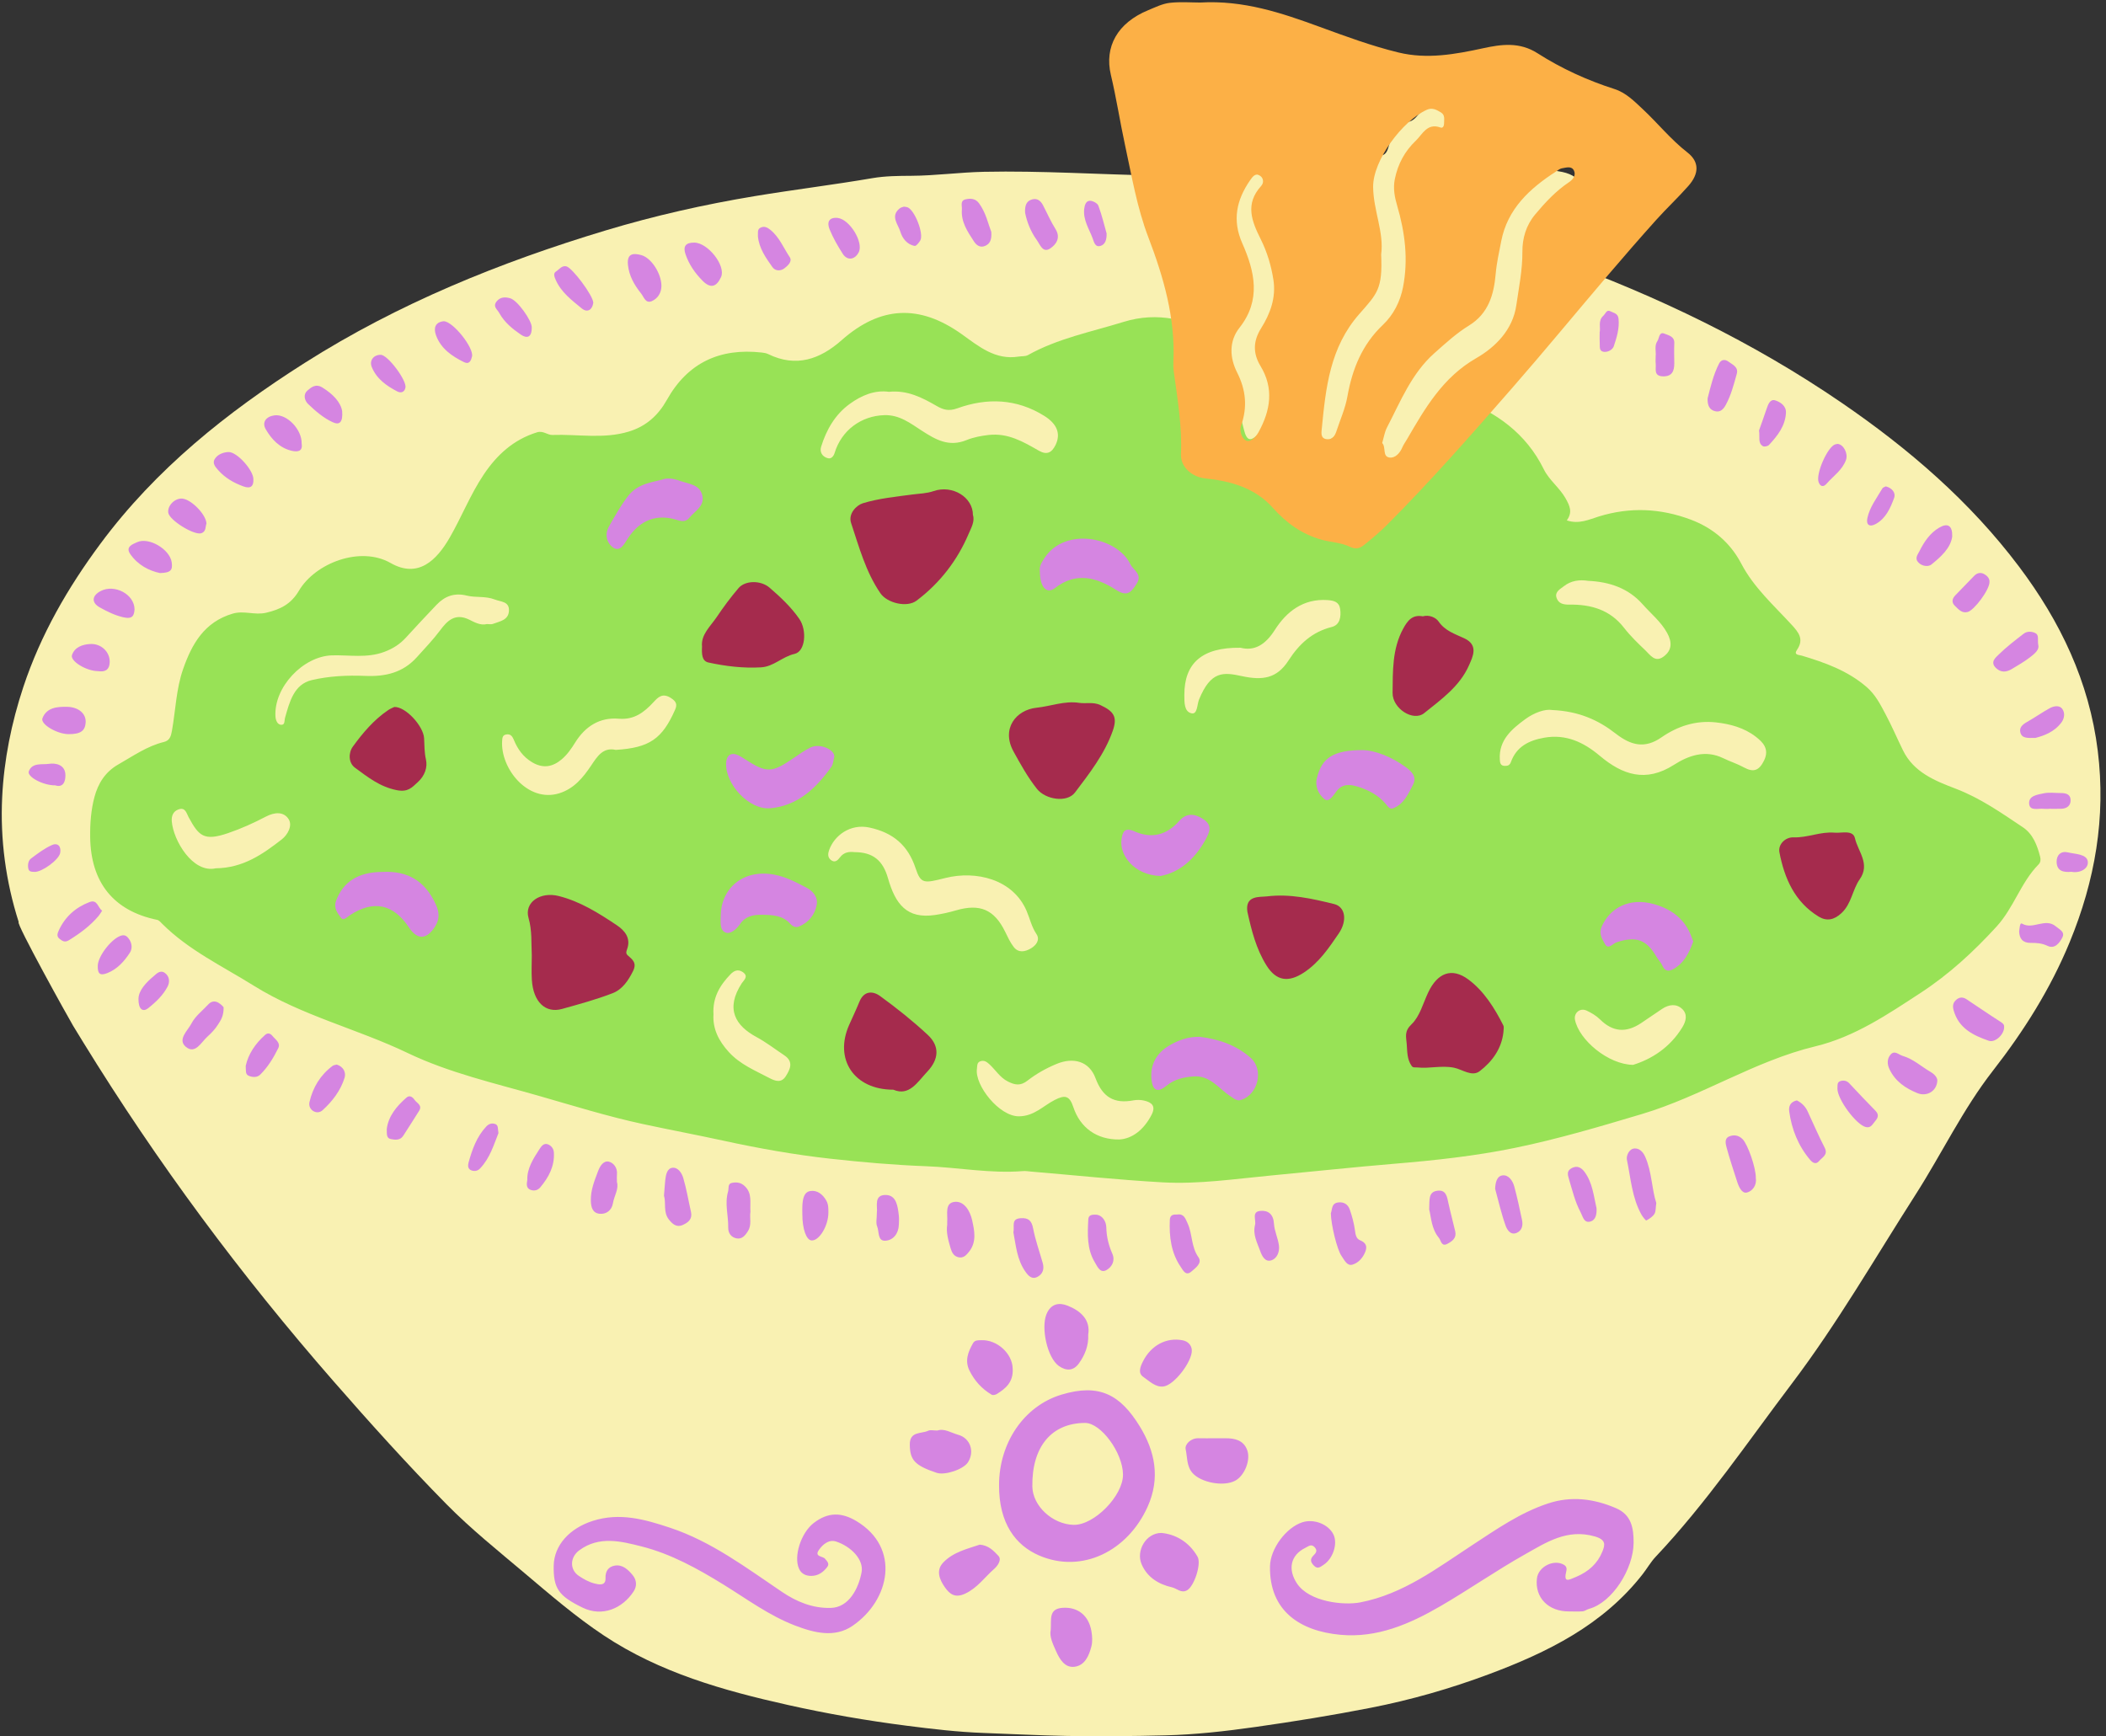
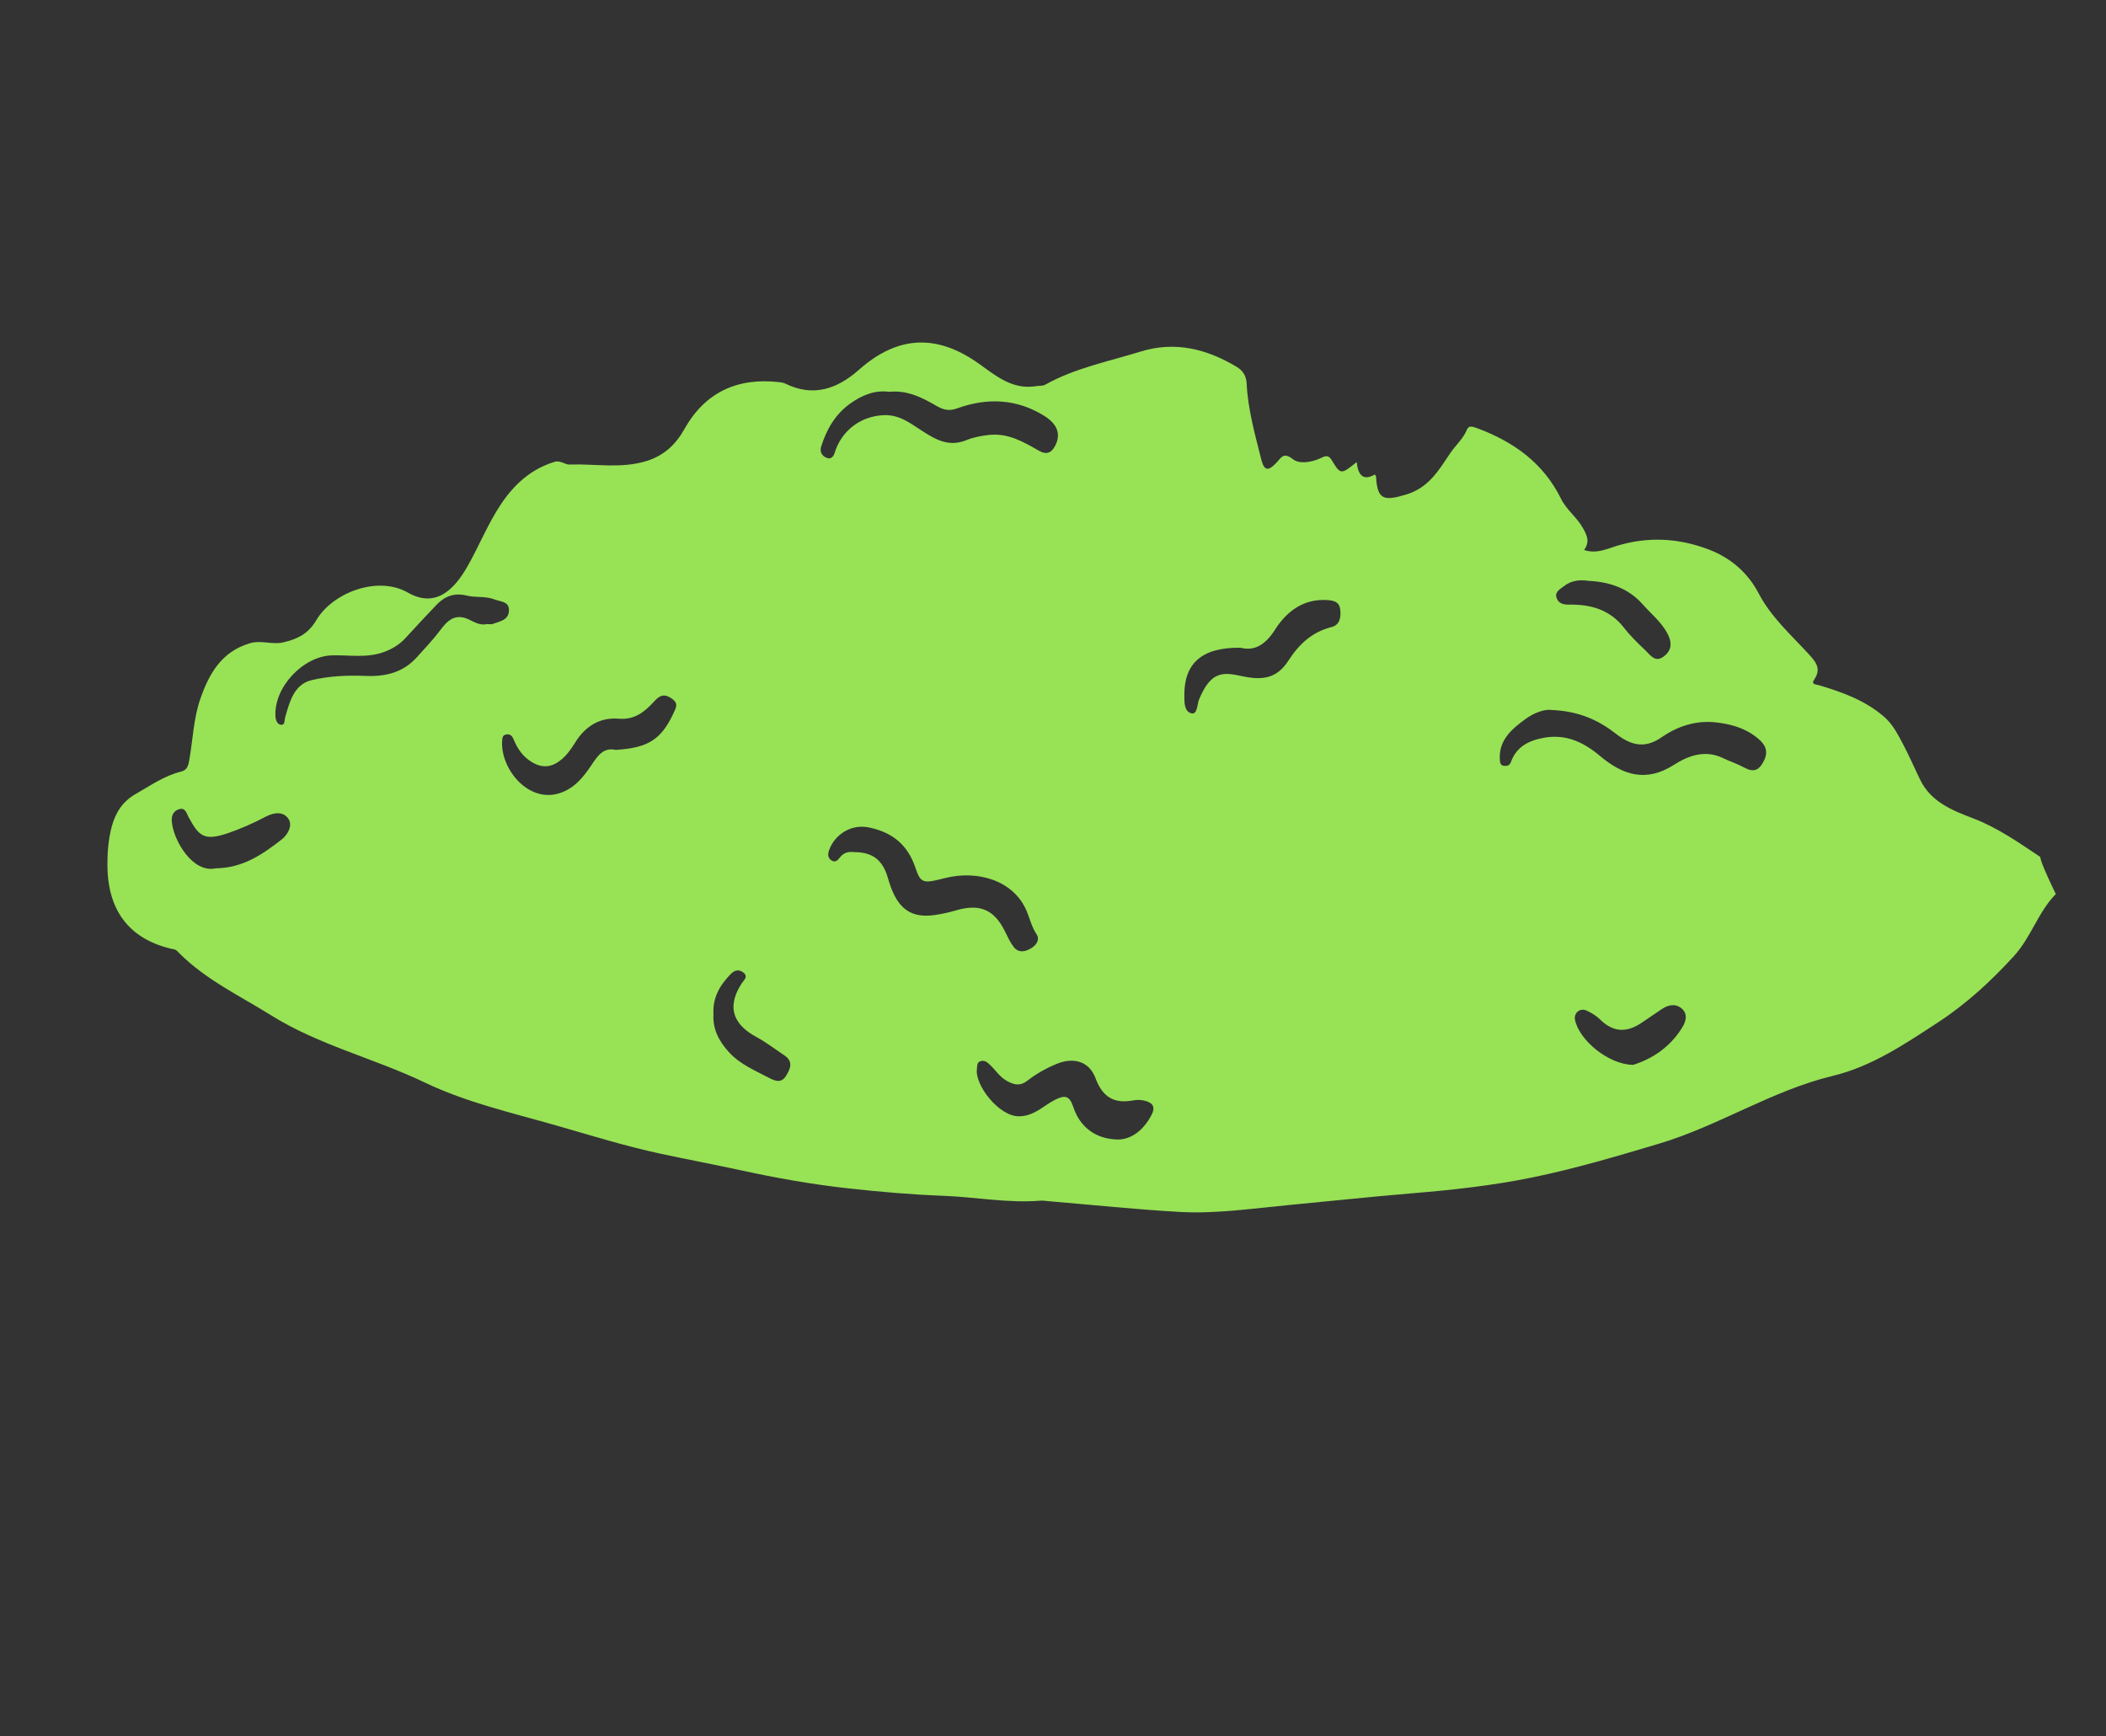
<svg xmlns="http://www.w3.org/2000/svg" height="393.0" preserveAspectRatio="xMidYMid meet" version="1.0" viewBox="-0.4 -0.5 476.6 393.0" width="476.6" zoomAndPan="magnify">
  <rect x="-0.4" y="-0.5" width="476.6" height="393.0" fill="#333333" stroke="none" />
  <g id="change1_1">
-     <path d="M467.98,212.749c-4.356,10.575-10.37,20.101-17.387,29.107c-6.79,8.715-11.555,18.752-17.493,28.031 c-9.18,14.347-17.695,29.148-27.985,42.749c-10.027,13.255-19.365,27.065-30.823,39.202c-1.112,1.179-1.927,2.633-2.93,3.921 c-8.999,11.556-21.584,17.724-34.825,22.672c-8.678,3.243-17.586,5.803-26.742,7.597c-8.672,1.699-17.35,3.102-26.098,4.342 c-6.802,0.965-13.6,1.73-20.409,1.896c-7.398,0.181-14.818,0.263-22.237,0.129c-6.28-0.113-12.552-0.446-18.821-0.672 c-5.825-0.209-11.647-0.897-17.437-1.639c-9.02-1.155-17.978-2.707-26.862-4.693c-14.651-3.276-29.014-7.321-41.695-15.745 c-6.356-4.222-12.143-9.219-17.959-14.132c-5.996-5.065-12.132-9.976-17.663-15.596c-8.815-8.956-17.217-18.281-25.479-27.74 c-21.082-24.137-39.914-49.481-56.727-76.823c-0.759-1.234-1.513-2.471-2.268-3.707c-0.8-1.31-13.118-23.461-12.307-23.461 c-2.94-9.217-4.201-18.724-3.74-28.254c0.408-8.442,2.095-16.82,4.789-24.947c3.93-11.855,10.041-22.438,17.458-32.44 c12.545-16.917,28.624-29.739,46.202-40.9c21.186-13.453,44.223-22.79,68.139-29.997c11.04-3.326,22.29-5.867,33.716-7.759 c8.869-1.469,17.791-2.554,26.649-4.071c2.877-0.493,5.921-0.516,8.758-0.53c5.505-0.028,10.943-0.788,16.433-0.904 c13.099-0.275,26.143,0.613,39.211,0.848c5.143,0.093,10.044,1.58,15.16,1.609c2.166,0.013,3.016-0.473,2.81-2.654 c-0.081-0.861-0.337-1.995,0.731-2.452c0.975-0.417,1.767,0.183,2.364,0.966c0.673,0.883,1.666,0.649,2.549,0.716 c2.055,0.157,3.588,0.833,3.589,3.239c0.001,1.866,1.018,1.7,2.192,1.055c6.974-3.829,8.203-3.642,12.947,2.128 c0.834,1.014,1.284,0.645,1.616-0.337c0.578-1.713,1.098-3.446,1.685-5.156c0.767-2.233,1.712-4.144,4.715-3.698 c1.359,0.202,1.809-1.045,2.11-2.193c0.67-2.552,1.794-4.668,4.644-5.437c1.322-0.357,1.968-1.734,2.963-2.6 c2.654-2.313,8.574-0.807,8.997,2.464c0.292,2.258,0.383,4.617-0.283,6.966c-0.698,2.459-0.921,5.051-1.351,7.585 c0.223,0.04,0.445,0.081,0.668,0.121c1.816-2.192,3.556-4.454,5.467-6.56c2.574-2.837,6.806-2.925,9.438-0.243 c2.15,2.19,4.929,3.099,7.761,3.502c5.216,0.743,6.784,3.799,3.839,8.176c-1.757,2.611-3.613,5.155-5.43,7.726 c-1.873,2.651-1.759,3.001,1.261,4.096c22.787,8.259,44.485,18.703,64.516,32.429c15.172,10.396,29.02,22.318,40.119,37.069 c9.319,12.385,15.885,26.02,17.818,41.721C476.204,184.56,473.709,198.84,467.98,212.749z" fill="#F9F1B2" />
-   </g>
+     </g>
  <g id="change2_1">
-     <path d="M461.302,193.434c-0.659-2.613-1.639-5.179-3.912-6.697c-4.856-3.246-9.64-6.608-15.192-8.728 c-4.697-1.793-9.494-3.692-11.938-8.675c-1.34-2.732-2.533-5.541-3.965-8.222c-1.176-2.202-2.258-4.394-4.302-6.149 c-4.284-3.68-9.35-5.484-14.58-7.056c-0.765-0.23-1.972-0.123-1.123-1.363c1.638-2.393,0.287-3.988-1.217-5.628 c-4.051-4.416-8.563-8.414-11.419-13.86c-2.484-4.737-6.416-8.072-11.436-9.953c-6.814-2.552-13.667-2.894-20.753-0.723 c-2.145,0.658-4.534,1.847-7.286,0.896c1.324-1.824,0.713-3.229-0.287-4.996c-1.38-2.44-3.69-4.068-4.927-6.579 c-3.996-8.111-10.76-12.949-19.053-16.007c-1.027-0.379-1.84-0.648-2.268,0.394c-0.842,2.045-2.517,3.454-3.715,5.221 c-2.594,3.826-4.815,7.819-9.943,9.395c-5.183,1.593-6.604,1.199-6.896-4.088c-0.005-0.088-0.107-0.171-0.27-0.417 c-2.631,1.499-3.781,0.177-4.11-2.815c-3.548,2.854-3.63,2.904-5.666-0.468c-0.851-1.41-1.751-0.745-2.581-0.375 c-2.081,0.925-4.735,1.333-6.174,0.198c-2.148-1.694-2.651-0.352-3.736,0.79c-1.895,1.996-2.783,1.859-3.441-0.774 c-1.414-5.661-3.021-11.307-3.299-17.177c-0.085-1.786-0.931-2.944-2.254-3.74c-6.755-4.067-13.968-5.873-21.71-3.476 c-7.289,2.258-14.865,3.722-21.633,7.514c-0.573,0.321-1.381,0.213-2.076,0.327c-5.294,0.866-9.057-2.329-12.882-5.061 c-9.559-6.825-18.409-6.417-27.19,1.355c-4.882,4.32-10.306,6.244-16.642,3.136c-0.44-0.216-0.968-0.293-1.465-0.348 c-9.443-1.052-16.723,2.3-21.425,10.694c-1.977,3.528-4.691,5.996-8.621,7.195c-5.715,1.743-11.533,0.564-17.299,0.77 c-1.122,0.041-2.073-1.033-3.479-0.598c-5.311,1.643-9.081,5.086-12.099,9.609c-3,4.495-4.967,9.529-7.639,14.18 c-2.984,5.194-7.174,9.349-13.415,5.783c-6.81-3.892-17.015-0.023-20.732,6.28c-1.795,3.044-4.211,4.234-7.44,4.988 c-2.569,0.599-4.989-0.558-7.554,0.198c-6.431,1.896-9.247,6.89-11.23,12.584c-1.564,4.492-1.686,9.296-2.516,13.949 c-0.219,1.226-0.512,2.195-1.8,2.509c-3.827,0.935-6.978,3.181-10.333,5.089c-3.016,1.715-4.597,4.364-5.407,7.399 c-0.777,2.913-1.004,5.97-0.962,9.058c0.137,10.252,5.277,16.69,15.174,18.724c0.435,0.089,0.812,0.574,1.165,0.926 c6.005,5.978,13.639,9.57,20.695,13.977c10.824,6.76,23.353,9.738,34.78,15.211c9.441,4.522,19.667,6.831,29.666,9.697 c7.868,2.255,15.692,4.699,23.719,6.423c5.998,1.288,12.03,2.419,18.013,3.722c8.075,1.758,16.201,3.208,24.375,4.108 c7.146,0.787,14.362,1.421,21.534,1.689c7.334,0.275,14.612,1.701,21.981,1.105c0.605-0.049,1.223,0.059,1.834,0.111 c9.911,0.833,19.81,1.879,29.736,2.436c8.24,0.462,16.421-0.784,24.628-1.556c9.277-0.871,18.545-1.878,27.824-2.65 c9.163-0.762,18.237-1.738,27.256-3.585c9.761-1.999,19.263-4.826,28.792-7.671c13.52-4.035,25.469-12.002,39.252-15.324 c8.9-2.145,16.376-7.241,23.869-12.133c6.371-4.159,11.936-9.284,17.127-14.961c3.933-4.302,5.482-9.976,9.504-14.065 C461.393,194.695,461.462,194.072,461.302,193.434z M63.379,189.47c-4.281,3.33-8.723,6.481-14.949,6.554 c-5.22,1.181-9.605-6.319-9.954-10.618c-0.101-1.241,0.312-2.282,1.514-2.712c1.572-0.563,1.802,0.857,2.31,1.788 c2.319,4.253,3.452,5.441,8.941,3.57c2.97-1.012,5.793-2.298,8.545-3.735c1.993-1.041,4.063-1.159,5.156,0.621 C65.835,186.392,64.691,188.449,63.379,189.47z M109.797,140.742c-1.436,0.384-2.856-0.425-3.988-0.985 c-3.273-1.618-5.06,0.338-6.616,2.42c-1.6,2.142-3.436,4.032-5.201,6.008c-3.172,3.554-7.107,4.488-11.765,4.292 c-4.025-0.169-8.2,0.033-12.099,0.955c-4.003,0.947-5.013,4.974-6.004,8.458c-0.215,0.755,0.026,1.718-0.931,1.652 c-0.777-0.054-1.197-0.939-1.255-1.867c-0.414-6.601,6.235-13.668,12.808-13.848c3.921-0.108,7.873,0.675,11.784-0.774 c1.996-0.74,3.571-1.75,4.957-3.272c2.27-2.492,4.576-4.951,6.9-7.393c1.872-1.967,4.058-2.776,6.831-2.088 c2.054,0.51,4.245,0.061,6.326,0.879c1.396,0.549,3.302,0.41,3.238,2.507c-0.068,2.208-2.118,2.438-3.683,3.036 C110.742,140.859,110.289,140.742,109.797,140.742z M152.375,160.14c-2.894,6.542-5.746,8.611-13.425,9.082 c-2.891-0.65-4.187,1.486-5.58,3.559c-1.82,2.709-3.85,5.193-7.151,6.244c-7.154,2.278-13.418-5.62-12.979-11.874 c0.043-0.612,0.074-1.253,0.86-1.409c0.998-0.198,1.42,0.334,1.782,1.209c0.866,2.094,2.108,3.864,4.157,5.081 c2.476,1.472,4.658,1.039,6.682-0.678c1.24-1.051,2.173-2.394,3.046-3.799c2.256-3.631,5.519-5.755,9.885-5.39 c3.48,0.291,5.735-1.457,7.863-3.771c1.049-1.14,2.036-2.119,3.902-0.926C152.684,158.279,152.892,158.972,152.375,160.14z M177.433,243.073c-1.008,1.586-2.34,1.143-3.736,0.407c-3.218-1.697-6.583-3.052-9.155-5.868c-2.321-2.542-3.673-5.276-3.478-8.523 c-0.232-3.84,1.483-6.64,3.885-9.113c0.742-0.764,1.654-1.197,2.731-0.473c1.45,0.975,0.219,1.87-0.217,2.542 c-3.775,5.816-1.405,9.611,3.327,12.164c2.204,1.189,4.208,2.748,6.302,4.14C179.233,239.772,178.446,241.479,177.433,243.073z M185.423,100.611c1.198-3.855,3.161-7.291,6.484-9.7c2.672-1.936,5.653-3.179,8.874-2.733c4.163-0.417,7.475,1.295,10.746,3.179 c1.474,0.849,2.72,1.283,4.732,0.556c6.706-2.425,13.415-2.196,19.675,1.719c2.963,1.853,3.752,4.112,2.541,6.59 c-0.88,1.8-2.01,2.293-3.782,1.279c-3.517-2.012-6.948-4.047-11.361-3.554c-1.741,0.194-3.524,0.551-4.964,1.145 c-4.025,1.658-6.999-0.081-10.107-2.083c-2.628-1.693-5.084-3.665-8.565-3.547c-5.229,0.178-9.653,3.418-11.222,8.567 c-0.224,0.737-0.761,1.383-1.531,1.178C185.695,102.877,185.043,101.831,185.423,100.611z M215.912,205.554 c-1.541,0.452-3.125,0.801-4.713,1.036c-6.402,0.946-8.967-2.463-10.647-8.335c-1.132-3.953-3.328-5.887-7.592-5.891 c-1.111-0.131-2.365-0.046-3.297,1.216c-0.478,0.648-1.153,1.283-2.054,0.544c-0.759-0.622-0.645-1.462-0.365-2.246 c1.156-3.239,4.739-6.022,9.122-5.077c5.338,1.151,8.717,4.003,10.438,9.211c1.189,3.597,1.926,3.414,6.717,2.21 c6.972-1.752,15.317,0.27,18.392,7.418c0.752,1.747,1.132,3.611,2.24,5.262c0.866,1.291-0.034,2.543-1.287,3.269 c-1.327,0.77-2.788,1.041-3.86-0.342c-0.8-1.033-1.36-2.267-1.94-3.454C224.611,205.35,221.359,203.957,215.912,205.554z M260.205,251.821c-1.769,3.427-4.428,5.428-7.31,5.58c-5.111,0.062-8.857-2.677-10.395-7.336c-0.867-2.624-1.91-2.785-4.204-1.615 c-2.622,1.337-4.653,3.682-8.105,3.706c-4.49,0.031-10.044-7.066-9.506-10.751c0.1-0.687-0.05-1.489,0.878-1.743 c0.784-0.215,1.329,0.157,1.9,0.674c1.424,1.287,2.392,3.007,4.222,3.937c1.62,0.823,2.87,1.032,4.435-0.189 c1.997-1.558,4.22-2.804,6.597-3.788c3.791-1.571,7.373-0.631,8.807,3.232c1.594,4.293,4.203,5.837,8.541,5.023 c0.788-0.148,1.662-0.136,2.442,0.041C260.248,248.986,261.236,249.824,260.205,251.821z M300.971,141.41 c-4.437,1.123-7.357,3.838-9.79,7.6c-2.609,4.035-5.81,4.542-10.556,3.513c-4.182-0.907-7.011-1.223-9.685,5.327 c-0.448,1.098-0.336,3.382-1.678,3.099c-1.698-0.358-1.635-2.499-1.639-4.161c-0.016-7.186,4.001-10.803,12.708-10.682 c3.091,0.782,5.573-0.573,7.788-4.057c2.604-4.096,6.405-7.104,11.886-6.732c1.515,0.103,2.663,0.428,2.884,2.053 C303.124,139.094,302.844,140.936,300.971,141.41z M353.528,132.167c1.584-1.249,3.496-1.52,5.51-1.206 c4.757,0.228,9.052,1.625,12.325,5.333c1.879,2.129,4.137,3.92,5.534,6.482c1.136,2.083,1.116,3.952-0.884,5.376 c-1.891,1.346-2.963-0.418-4.059-1.461c-1.696-1.614-3.401-3.261-4.83-5.105c-3.167-4.085-7.495-5.31-12.332-5.24 c-1.422,0.02-2.504-0.244-2.938-1.552C351.401,133.433,352.722,132.803,353.528,132.167z M380.326,232.004 c-2.84,4.668-7.086,7.252-11.142,8.505c-5.649-0.073-12.248-5.661-13.152-10.186c-0.312-1.562,1.139-2.805,2.659-2.082 c1.06,0.505,2.113,1.106,3.014,1.995c2.898,2.856,5.893,3.07,9.276,0.83c1.608-1.065,3.182-2.18,4.792-3.242 c1.489-0.982,3.171-1.216,4.487,0.008C381.526,229.009,381.215,230.543,380.326,232.004z M398.818,171.629 c-1.121,2.283-2.378,2.756-4.563,1.558c-1.502-0.823-3.164-1.346-4.71-2.097c-4.059-1.972-7.877-0.558-11.136,1.522 c-6.363,4.063-11.63,2.278-16.775-2.058c-3.633-3.062-7.641-4.962-12.573-4.088c-3.428,0.607-6.266,1.988-7.531,5.502 c-0.262,0.729-0.709,0.895-1.386,0.88c-1.015-0.022-1.085-0.723-1.128-1.473c-0.254-4.401,2.741-6.883,5.759-9.103 c2.014-1.481,4.495-2.353,6.086-2.074c6.131,0.277,10.514,2.327,14.365,5.323c3.41,2.653,6.548,3.521,10.363,0.873 c3.654-2.536,7.78-3.892,12.306-3.399c3.228,0.352,6.406,1.217,8.976,3.192C398.444,167.392,400.134,168.95,398.818,171.629z" fill="#98E256" />
+     <path d="M461.302,193.434c-4.856-3.246-9.64-6.608-15.192-8.728 c-4.697-1.793-9.494-3.692-11.938-8.675c-1.34-2.732-2.533-5.541-3.965-8.222c-1.176-2.202-2.258-4.394-4.302-6.149 c-4.284-3.68-9.35-5.484-14.58-7.056c-0.765-0.23-1.972-0.123-1.123-1.363c1.638-2.393,0.287-3.988-1.217-5.628 c-4.051-4.416-8.563-8.414-11.419-13.86c-2.484-4.737-6.416-8.072-11.436-9.953c-6.814-2.552-13.667-2.894-20.753-0.723 c-2.145,0.658-4.534,1.847-7.286,0.896c1.324-1.824,0.713-3.229-0.287-4.996c-1.38-2.44-3.69-4.068-4.927-6.579 c-3.996-8.111-10.76-12.949-19.053-16.007c-1.027-0.379-1.84-0.648-2.268,0.394c-0.842,2.045-2.517,3.454-3.715,5.221 c-2.594,3.826-4.815,7.819-9.943,9.395c-5.183,1.593-6.604,1.199-6.896-4.088c-0.005-0.088-0.107-0.171-0.27-0.417 c-2.631,1.499-3.781,0.177-4.11-2.815c-3.548,2.854-3.63,2.904-5.666-0.468c-0.851-1.41-1.751-0.745-2.581-0.375 c-2.081,0.925-4.735,1.333-6.174,0.198c-2.148-1.694-2.651-0.352-3.736,0.79c-1.895,1.996-2.783,1.859-3.441-0.774 c-1.414-5.661-3.021-11.307-3.299-17.177c-0.085-1.786-0.931-2.944-2.254-3.74c-6.755-4.067-13.968-5.873-21.71-3.476 c-7.289,2.258-14.865,3.722-21.633,7.514c-0.573,0.321-1.381,0.213-2.076,0.327c-5.294,0.866-9.057-2.329-12.882-5.061 c-9.559-6.825-18.409-6.417-27.19,1.355c-4.882,4.32-10.306,6.244-16.642,3.136c-0.44-0.216-0.968-0.293-1.465-0.348 c-9.443-1.052-16.723,2.3-21.425,10.694c-1.977,3.528-4.691,5.996-8.621,7.195c-5.715,1.743-11.533,0.564-17.299,0.77 c-1.122,0.041-2.073-1.033-3.479-0.598c-5.311,1.643-9.081,5.086-12.099,9.609c-3,4.495-4.967,9.529-7.639,14.18 c-2.984,5.194-7.174,9.349-13.415,5.783c-6.81-3.892-17.015-0.023-20.732,6.28c-1.795,3.044-4.211,4.234-7.44,4.988 c-2.569,0.599-4.989-0.558-7.554,0.198c-6.431,1.896-9.247,6.89-11.23,12.584c-1.564,4.492-1.686,9.296-2.516,13.949 c-0.219,1.226-0.512,2.195-1.8,2.509c-3.827,0.935-6.978,3.181-10.333,5.089c-3.016,1.715-4.597,4.364-5.407,7.399 c-0.777,2.913-1.004,5.97-0.962,9.058c0.137,10.252,5.277,16.69,15.174,18.724c0.435,0.089,0.812,0.574,1.165,0.926 c6.005,5.978,13.639,9.57,20.695,13.977c10.824,6.76,23.353,9.738,34.78,15.211c9.441,4.522,19.667,6.831,29.666,9.697 c7.868,2.255,15.692,4.699,23.719,6.423c5.998,1.288,12.03,2.419,18.013,3.722c8.075,1.758,16.201,3.208,24.375,4.108 c7.146,0.787,14.362,1.421,21.534,1.689c7.334,0.275,14.612,1.701,21.981,1.105c0.605-0.049,1.223,0.059,1.834,0.111 c9.911,0.833,19.81,1.879,29.736,2.436c8.24,0.462,16.421-0.784,24.628-1.556c9.277-0.871,18.545-1.878,27.824-2.65 c9.163-0.762,18.237-1.738,27.256-3.585c9.761-1.999,19.263-4.826,28.792-7.671c13.52-4.035,25.469-12.002,39.252-15.324 c8.9-2.145,16.376-7.241,23.869-12.133c6.371-4.159,11.936-9.284,17.127-14.961c3.933-4.302,5.482-9.976,9.504-14.065 C461.393,194.695,461.462,194.072,461.302,193.434z M63.379,189.47c-4.281,3.33-8.723,6.481-14.949,6.554 c-5.22,1.181-9.605-6.319-9.954-10.618c-0.101-1.241,0.312-2.282,1.514-2.712c1.572-0.563,1.802,0.857,2.31,1.788 c2.319,4.253,3.452,5.441,8.941,3.57c2.97-1.012,5.793-2.298,8.545-3.735c1.993-1.041,4.063-1.159,5.156,0.621 C65.835,186.392,64.691,188.449,63.379,189.47z M109.797,140.742c-1.436,0.384-2.856-0.425-3.988-0.985 c-3.273-1.618-5.06,0.338-6.616,2.42c-1.6,2.142-3.436,4.032-5.201,6.008c-3.172,3.554-7.107,4.488-11.765,4.292 c-4.025-0.169-8.2,0.033-12.099,0.955c-4.003,0.947-5.013,4.974-6.004,8.458c-0.215,0.755,0.026,1.718-0.931,1.652 c-0.777-0.054-1.197-0.939-1.255-1.867c-0.414-6.601,6.235-13.668,12.808-13.848c3.921-0.108,7.873,0.675,11.784-0.774 c1.996-0.74,3.571-1.75,4.957-3.272c2.27-2.492,4.576-4.951,6.9-7.393c1.872-1.967,4.058-2.776,6.831-2.088 c2.054,0.51,4.245,0.061,6.326,0.879c1.396,0.549,3.302,0.41,3.238,2.507c-0.068,2.208-2.118,2.438-3.683,3.036 C110.742,140.859,110.289,140.742,109.797,140.742z M152.375,160.14c-2.894,6.542-5.746,8.611-13.425,9.082 c-2.891-0.65-4.187,1.486-5.58,3.559c-1.82,2.709-3.85,5.193-7.151,6.244c-7.154,2.278-13.418-5.62-12.979-11.874 c0.043-0.612,0.074-1.253,0.86-1.409c0.998-0.198,1.42,0.334,1.782,1.209c0.866,2.094,2.108,3.864,4.157,5.081 c2.476,1.472,4.658,1.039,6.682-0.678c1.24-1.051,2.173-2.394,3.046-3.799c2.256-3.631,5.519-5.755,9.885-5.39 c3.48,0.291,5.735-1.457,7.863-3.771c1.049-1.14,2.036-2.119,3.902-0.926C152.684,158.279,152.892,158.972,152.375,160.14z M177.433,243.073c-1.008,1.586-2.34,1.143-3.736,0.407c-3.218-1.697-6.583-3.052-9.155-5.868c-2.321-2.542-3.673-5.276-3.478-8.523 c-0.232-3.84,1.483-6.64,3.885-9.113c0.742-0.764,1.654-1.197,2.731-0.473c1.45,0.975,0.219,1.87-0.217,2.542 c-3.775,5.816-1.405,9.611,3.327,12.164c2.204,1.189,4.208,2.748,6.302,4.14C179.233,239.772,178.446,241.479,177.433,243.073z M185.423,100.611c1.198-3.855,3.161-7.291,6.484-9.7c2.672-1.936,5.653-3.179,8.874-2.733c4.163-0.417,7.475,1.295,10.746,3.179 c1.474,0.849,2.72,1.283,4.732,0.556c6.706-2.425,13.415-2.196,19.675,1.719c2.963,1.853,3.752,4.112,2.541,6.59 c-0.88,1.8-2.01,2.293-3.782,1.279c-3.517-2.012-6.948-4.047-11.361-3.554c-1.741,0.194-3.524,0.551-4.964,1.145 c-4.025,1.658-6.999-0.081-10.107-2.083c-2.628-1.693-5.084-3.665-8.565-3.547c-5.229,0.178-9.653,3.418-11.222,8.567 c-0.224,0.737-0.761,1.383-1.531,1.178C185.695,102.877,185.043,101.831,185.423,100.611z M215.912,205.554 c-1.541,0.452-3.125,0.801-4.713,1.036c-6.402,0.946-8.967-2.463-10.647-8.335c-1.132-3.953-3.328-5.887-7.592-5.891 c-1.111-0.131-2.365-0.046-3.297,1.216c-0.478,0.648-1.153,1.283-2.054,0.544c-0.759-0.622-0.645-1.462-0.365-2.246 c1.156-3.239,4.739-6.022,9.122-5.077c5.338,1.151,8.717,4.003,10.438,9.211c1.189,3.597,1.926,3.414,6.717,2.21 c6.972-1.752,15.317,0.27,18.392,7.418c0.752,1.747,1.132,3.611,2.24,5.262c0.866,1.291-0.034,2.543-1.287,3.269 c-1.327,0.77-2.788,1.041-3.86-0.342c-0.8-1.033-1.36-2.267-1.94-3.454C224.611,205.35,221.359,203.957,215.912,205.554z M260.205,251.821c-1.769,3.427-4.428,5.428-7.31,5.58c-5.111,0.062-8.857-2.677-10.395-7.336c-0.867-2.624-1.91-2.785-4.204-1.615 c-2.622,1.337-4.653,3.682-8.105,3.706c-4.49,0.031-10.044-7.066-9.506-10.751c0.1-0.687-0.05-1.489,0.878-1.743 c0.784-0.215,1.329,0.157,1.9,0.674c1.424,1.287,2.392,3.007,4.222,3.937c1.62,0.823,2.87,1.032,4.435-0.189 c1.997-1.558,4.22-2.804,6.597-3.788c3.791-1.571,7.373-0.631,8.807,3.232c1.594,4.293,4.203,5.837,8.541,5.023 c0.788-0.148,1.662-0.136,2.442,0.041C260.248,248.986,261.236,249.824,260.205,251.821z M300.971,141.41 c-4.437,1.123-7.357,3.838-9.79,7.6c-2.609,4.035-5.81,4.542-10.556,3.513c-4.182-0.907-7.011-1.223-9.685,5.327 c-0.448,1.098-0.336,3.382-1.678,3.099c-1.698-0.358-1.635-2.499-1.639-4.161c-0.016-7.186,4.001-10.803,12.708-10.682 c3.091,0.782,5.573-0.573,7.788-4.057c2.604-4.096,6.405-7.104,11.886-6.732c1.515,0.103,2.663,0.428,2.884,2.053 C303.124,139.094,302.844,140.936,300.971,141.41z M353.528,132.167c1.584-1.249,3.496-1.52,5.51-1.206 c4.757,0.228,9.052,1.625,12.325,5.333c1.879,2.129,4.137,3.92,5.534,6.482c1.136,2.083,1.116,3.952-0.884,5.376 c-1.891,1.346-2.963-0.418-4.059-1.461c-1.696-1.614-3.401-3.261-4.83-5.105c-3.167-4.085-7.495-5.31-12.332-5.24 c-1.422,0.02-2.504-0.244-2.938-1.552C351.401,133.433,352.722,132.803,353.528,132.167z M380.326,232.004 c-2.84,4.668-7.086,7.252-11.142,8.505c-5.649-0.073-12.248-5.661-13.152-10.186c-0.312-1.562,1.139-2.805,2.659-2.082 c1.06,0.505,2.113,1.106,3.014,1.995c2.898,2.856,5.893,3.07,9.276,0.83c1.608-1.065,3.182-2.18,4.792-3.242 c1.489-0.982,3.171-1.216,4.487,0.008C381.526,229.009,381.215,230.543,380.326,232.004z M398.818,171.629 c-1.121,2.283-2.378,2.756-4.563,1.558c-1.502-0.823-3.164-1.346-4.71-2.097c-4.059-1.972-7.877-0.558-11.136,1.522 c-6.363,4.063-11.63,2.278-16.775-2.058c-3.633-3.062-7.641-4.962-12.573-4.088c-3.428,0.607-6.266,1.988-7.531,5.502 c-0.262,0.729-0.709,0.895-1.386,0.88c-1.015-0.022-1.085-0.723-1.128-1.473c-0.254-4.401,2.741-6.883,5.759-9.103 c2.014-1.481,4.495-2.353,6.086-2.074c6.131,0.277,10.514,2.327,14.365,5.323c3.41,2.653,6.548,3.521,10.363,0.873 c3.654-2.536,7.78-3.892,12.306-3.399c3.228,0.352,6.406,1.217,8.976,3.192C398.444,167.392,400.134,168.95,398.818,171.629z" fill="#98E256" />
  </g>
  <g id="change3_1">
-     <path d="M381.464,33.998c-3.742-2.913-6.675-6.591-10.095-9.792c-1.903-1.781-3.819-3.728-6.395-4.552 c-6.162-1.971-12.027-4.649-17.44-8.112c-4.061-2.598-8.194-2.013-12.273-1.127c-6.37,1.383-12.709,2.532-19.146,0.972 c-6.093-1.476-11.982-3.661-17.868-5.813c-8.596-3.143-17.232-6.072-27.037-5.499c-2.01,0-4.49-0.21-6.911,0.073 c-1.661,0.194-3.27,1.008-4.855,1.66c-6.966,2.865-9.954,8.294-8.449,14.636c1.254,5.283,2.071,10.667,3.223,15.976 c1.516,6.984,2.684,14.047,5.258,20.783c3.449,9.025,6.117,18.245,5.668,28.078c-0.037,0.814-0.015,1.643,0.098,2.449 c0.859,6.159,1.878,12.296,1.616,18.561c-0.124,2.955,2.537,5.196,5.565,5.501c5.735,0.577,11.24,2.17,15.201,6.619 c3.085,3.464,6.593,5.99,11.015,7.231c2.127,0.597,4.478,0.652,6.413,1.597c1.626,0.794,2.521,0.205,3.529-0.616 c1.658-1.35,3.31-2.727,4.819-4.238c9.902-9.913,19.135-20.446,28.346-30.989c7.381-8.447,14.504-17.118,21.78-25.657 c3.577-4.197,7.197-8.359,10.879-12.463c2.356-2.626,4.948-5.041,7.279-7.688C384.159,38.779,384.192,36.122,381.464,33.998z M284.991,73.804c-1.796,2.867-1.901,5.614-0.115,8.568c3.051,5.046,2.252,10.034-0.477,14.968c-0.667,1.206-1.89,2.276-2.772,1.886 c-0.941-0.415-1.611-2.098-1.165-3.375c1.462-4.186,1.132-8.039-0.902-12.06c-1.65-3.263-1.915-7.002,0.546-10.121 c4.946-6.27,3.45-12.734,0.637-19.088c-2.323-5.248-1.32-9.8,1.732-14.246c0.693-1.009,1.06-1.319,1.674-1.322 c1.421,0.398,1.602,1.755,0.859,2.573c-3.694,4.066-2.151,7.953-0.1,12.05c1.44,2.877,2.377,5.997,2.872,9.193 C288.402,66.854,287.086,70.459,284.991,73.804z M304.518,89.271c-0.469,2.657-1.615,5.196-2.465,7.786 c-0.336,1.023-0.859,1.943-2.102,1.856c-1.56-0.109-1.315-1.478-1.229-2.355c0.907-9.264,1.831-18.405,8.474-25.964 c4.134-4.705,5.306-5.69,4.969-13.512c0.681-4.985-1.765-9.94-1.819-15.266c-0.06-5.976,6.572-14.953,12.161-17.472 c1.205-0.543,2.14-0.021,3.138,0.571c1.043,0.618,0.743,1.57,0.761,2.45c0.011,0.543-0.217,1.213-0.81,0.997 c-3.027-1.102-4.065,1.524-5.61,3.001c-2.472,2.364-4.04,5.236-4.734,8.69c-0.427,2.123-0.009,4.151,0.52,5.947 c1.803,6.12,2.56,12.277,1.337,18.516c-0.625,3.187-2.131,6.219-4.548,8.508C307.858,77.478,305.622,83.027,304.518,89.271z M354.689,40.724c-2.992,2-5.402,4.594-7.687,7.333c-2.05,2.457-2.895,5.368-2.876,8.454c0.025,4.092-0.799,8.072-1.373,12.069 c-0.795,5.547-4.706,9.472-9.068,11.98c-7.583,4.358-11.571,11.306-15.68,18.37c-0.357,0.613-0.781,1.197-1.058,1.844 c-0.566,1.325-1.631,2.46-2.91,2.278c-1.639-0.233-0.724-2.341-1.642-3.278c0.363-1.212,0.539-2.462,1.087-3.519 c3.074-5.924,5.572-12.247,10.725-16.822c2.492-2.213,4.992-4.509,7.811-6.242c4.476-2.75,5.657-7.07,6.062-11.678 c0.223-2.537,0.784-4.991,1.258-7.438c1.413-7.292,6.45-11.928,12.398-15.755c0.426-0.274,0.859-0.647,1.329-0.723 c0.961-0.154,2.205-0.607,2.737,0.533C356.282,39.157,355.597,40.117,354.689,40.724z" fill="#FCB046" />
-   </g>
+     </g>
  <g id="change4_1">
-     <path d="M219.779,116.058c0.474,1.441-0.402,2.925-0.941,4.198c-2.569,6.073-6.528,11.204-11.811,15.186 c-2.175,1.639-6.65,0.561-8.18-1.664c-3.326-4.837-4.823-10.456-6.641-15.911c-0.703-2.111,1.231-4.033,2.681-4.474 c3.618-1.099,7.469-1.473,11.248-1.979c1.597-0.214,3.155-0.214,4.76-0.77C215.15,109.175,219.796,112.045,219.779,116.058z M141.658,215.722c-0.486-0.428-0.328-0.886-0.147-1.378c0.935-2.544-0.57-4.266-2.338-5.448c-4.086-2.731-8.261-5.37-13.13-6.599 c-4.186-1.056-7.85,1.442-6.831,4.969c0.824,2.849,0.595,5.651,0.736,8.484c-0.004,1.84-0.099,3.685,0.014,5.517 c0.308,4.978,3.056,7.642,6.839,6.584c3.852-1.076,7.733-2.123,11.452-3.566c2.171-0.842,3.523-2.816,4.608-4.998 C143.784,217.43,142.735,216.67,141.658,215.722z M248.607,159.073c-1.62-0.75-3.205-0.268-4.783-0.495 c-3.299-0.512-6.42,0.766-9.628,1.099c-4.673,0.484-8.068,4.762-5.224,9.921c1.613,2.926,3.215,5.823,5.304,8.458 c1.913,2.414,6.79,3.207,8.602,0.81c3.287-4.348,6.695-8.705,8.539-13.935C252.536,161.757,251.677,160.494,248.607,159.073z M331.931,221.209c-3.804-2.838-7.033-1.491-9.109,2.884c-1.173,2.473-1.91,5.44-3.769,7.216c-1.68,1.606-1.242,2.77-1.107,4.439 c0.14,1.735,0.047,3.456,1.099,4.975c0.357,0.515,0.793,0.317,1.284,0.37c2.765,0.305,5.474-0.512,8.337,0.064 c1.867,0.375,4.043,2.135,5.811,0.771c2.827-2.181,4.947-5.064,5.36-8.83c0-0.511,0.178-1.111-0.027-1.52 C337.826,227.634,335.42,223.812,331.931,221.209z M198.768,224.935c-1.649-1.198-3.656-1.221-4.676,1.285 c-0.727,1.788-1.565,3.53-2.345,5.296c-3.395,7.689,1.076,14.616,10.018,14.616c3.611,1.539,5.434-1.697,7.695-4.094 c2.612-2.77,2.865-5.742,0.083-8.331C206.158,230.556,202.512,227.654,198.768,224.935z M173.775,132.52 c-2.019-1.746-5.546-1.658-7.027,0.069c-1.778,2.074-3.415,4.285-4.941,6.553c-1.443,2.144-3.614,3.988-3.333,6.695 c-0.073,1.64-0.068,3.276,1.451,3.608c3.893,0.85,7.838,1.32,11.875,1.097c2.914-0.16,4.818-2.417,7.618-3.047 c2.467-0.555,2.84-5.356,1.076-7.912C178.636,136.891,176.231,134.644,173.775,132.52z M301.535,204.116 c-4.971-1.228-10.062-2.373-15.189-1.742c-1.63,0.201-5.04-0.309-4.452,3.499c0.93,4.203,1.978,8.397,4.322,12.141 c2.205,3.521,4.944,3.917,8.46,1.604c3.443-2.265,5.649-5.566,7.874-8.818C304.57,207.85,304.048,204.737,301.535,204.116z M321.906,160.899c3.844-3.086,8.038-6.067,10.118-10.776c0.899-2.036,2.233-4.627-1.065-6.165c-2.106-0.982-4.321-1.657-5.8-3.799 c-0.619-0.896-2.125-1.582-3.567-1.166c-2.37-0.439-3.445,0.955-4.453,2.812c-2.489,4.584-2.33,9.586-2.388,14.514 C314.708,159.849,319.409,162.904,321.906,160.899z M419.394,189.242c-0.45-1.983-2.954-1.143-4.613-1.284 c-3.174-0.284-6.131,1.176-9.335,1.063c-1.78-0.063-3.501,1.567-3.153,3.378c1.13,5.884,3.457,11.24,8.869,14.549 c1.81,1.107,3.504,0.785,5.188-0.795c2.283-2.143,2.463-5.29,4.118-7.647C422.906,195.031,420.07,192.221,419.394,189.242z M95.574,166.57c-0.162-2.742-4.156-7.148-6.741-7.061c-0.304,0.153-0.876,0.366-1.367,0.698c-3.249,2.193-5.76,5.163-8.016,8.276 c-1.011,1.395-1.034,3.665,0.5,4.785c2.866,2.094,5.584,4.304,9.428,5.067c2.561,0.508,3.424-0.585,4.792-1.831 c1.541-1.403,2.235-3.319,1.823-5.115C95.616,169.75,95.669,168.174,95.574,166.57z" fill="#A52B4D" />
-   </g>
+     </g>
  <g id="change5_1">
-     <path d="M369.295,348.677c-0.024,5.856-4.788,13.533-10.111,14.963c-0.484,0.13-0.925,0.508-1.405,0.549 c-1.014,0.087-2.041,0.026-3.063,0.026c-4.723,0.046-7.824-3.154-7.299-7.487c0.324-2.675,3.882-4.427,6.144-3.046 c0.538,0.328,0.639,0.839,0.524,1.308c-0.69,2.823,0.369,2.176,2.214,1.399c2.805-1.181,4.834-3.006,5.939-5.744 c0.624-1.545,0.817-2.673-1.738-3.408c-6.253-1.797-10.998,1.368-15.807,4.073c-6.512,3.662-12.66,7.966-19.124,11.719 c-6.963,4.043-14.342,7.245-22.632,6.474c-9.153-0.851-16.093-5.405-15.93-15.493c0.064-3.993,3.668-8.813,7.355-9.983 c2.627-0.834,5.908,0.474,7.02,2.799c0.999,2.088-0.144,5.478-2.241,6.833c-0.704,0.454-1.298,1.056-2.124,0.254 c-0.757-0.735-1.074-1.452-0.185-2.349c0.485-0.49,1.018-1.048,0.323-1.836c-0.783-0.889-1.381-0.282-2.126,0.082 c-3.42,1.675-4.017,4.903-1.922,8.067c2.77,4.184,10.557,5.018,14.332,4.289c9.719-1.878,17.32-7.709,25.29-12.926 c5.486-3.591,10.887-7.38,17.202-9.465c5.259-1.736,10.386-1.082,15.386,1.072C368.802,342.35,369.308,345.328,369.295,348.677z M193.438,343.784c-3.333-2.007-6.417-2.122-9.708,0.433c-2.874,2.232-4.596,7.589-3.28,10.386c0.526,1.118,1.544,1.58,2.758,1.571 c1.564-0.011,2.706-0.839,3.601-2.018c0.578-0.761-0.034-1.275-0.488-1.852c-0.508-0.646-2.499-0.407-1.396-2.008 c0.89-1.292,2.289-2.417,3.859-1.911c3.362,1.084,6.334,4.078,5.799,6.96c-0.665,3.583-2.809,7.965-6.971,8.076 c-4.127,0.11-7.745-1.406-11.021-3.614c-8.119-5.473-15.946-11.413-25.405-14.551c-5.702-1.891-11.344-3.482-17.44-1.535 c-5.218,1.667-8.775,5.503-8.843,10.182c-0.075,5.153,1.147,6.825,6.526,9.447c4.461,2.175,9.02,0.218,11.565-3.663 c0.775-1.181,0.723-2.551-0.231-3.705c-1.052-1.273-2.323-2.449-4.071-2.13c-1.346,0.246-2.128,1.189-2.062,2.859 c0.071,1.806-1.583,1.411-2.511,1.173c-1.245-0.319-2.45-0.987-3.529-1.716c-2.129-1.438-1.988-4.238,0.088-5.776 c4.502-3.335,9.452-2.065,14.062-0.903c6.695,1.688,12.757,5.047,18.644,8.682c5.262,3.248,10.249,6.966,16.107,9.221 c4.407,1.697,9.03,2.838,13.049,0.08C201.052,361.638,203.447,349.81,193.438,343.784z M259.333,340.473 c-4.512,10.097-14.894,15.263-24.585,11.076c-5.264-2.275-9.112-7.228-9.054-15.947c-0.001-9.411,5.533-17.86,14.128-20.455 c8.574-2.589,13.296,0.011,17.698,7.154C260.993,327.937,262.219,334.013,259.333,340.473z M253.741,333.211 c-0.058-4.963-5.002-11.671-8.59-11.658c-7.594,0.029-12.056,5.41-11.925,14.38c0.064,4.398,4.528,8.556,9.323,8.685 C247.201,344.743,253.797,338.02,253.741,333.211z M282.658,238.945c-3.251-2.9-7.225-4.248-11.489-4.779 c-2.643-0.091-5.05,0.793-7.171,2.097c-2.677,1.645-4.14,4.251-3.819,7.488c0.262,2.645,1.411,3.124,3.405,1.487 c1.813-1.488,3.845-1.94,6.119-2.11c3.786-0.283,5.682,2.755,8.323,4.462c0.792,0.512,1.434,1.177,2.444,0.856 C284.311,247.226,285.661,241.624,282.658,238.945z M173.906,182.431c6.231-0.554,10.418-4.551,13.859-9.409 c0.386-0.544,0.398-1.354,0.652-2.298c0.008-1.583-3.265-3.074-5.389-2.049c-1.362,0.657-2.611,1.565-3.868,2.424 c-4.941,3.377-6.068,3.403-11.064,0.17c-0.425-0.275-0.854-0.554-1.308-0.775c-1.905-0.931-2.82,0.132-2.866,1.799 C163.79,177.138,169.224,182.848,173.906,182.431z M86.216,196.841c-5.5,0.001-8.932,2.197-10.544,6.49 c-0.629,1.676,0.306,2.818,1.072,3.87c0.592,0.812,1.438-0.176,2.087-0.598c5.305-3.453,9.805-2.5,13.32,2.814 c2.005,3.032,4.163,2.632,5.966-0.313c0.978-1.597,0.923-3.098,0.121-4.879C95.87,198.966,91.915,196.548,86.216,196.841z M178.467,208.61c0.536,0.601,1.258,0.882,1.923,0.604c2.194-0.921,3.635-2.678,4.041-4.948c0.312-1.746-0.885-3.126-2.392-3.901 c-2.306-1.186-4.545-2.407-7.228-2.907c-7.136-1.33-12.072,3.199-12.109,9.362c-0.014,1.425-0.276,3.287,1.208,3.78 c1.025,0.34,2.384-0.807,3.149-1.929c1.233-1.809,2.961-2.159,5.034-2.129C174.481,206.575,176.746,206.681,178.467,208.61z M302.08,178.551c1.329-1.707,3.007-1.543,4.698-1.032c2.433,0.735,4.661,1.878,6.37,3.863c0.444,0.517,0.915,1.369,1.706,1.065 c2.468-0.948,3.45-3.264,4.541-5.394c0.911-1.781-0.435-3.02-1.585-3.872c-3.289-2.434-7.031-3.81-9.661-3.915 c-6.89-0.016-9.39,1.781-10.518,6.288c-0.518,2.071,0.45,3.816,1.742,4.844C300.353,181.178,301.38,179.45,302.08,178.551z M373.776,204.096c-5.308-1.451-9.743,0.722-11.689,5.098c-0.747,1.681,0.123,2.86,0.73,3.976c0.745,1.369,1.813-0.139,2.599-0.394 c4.419-1.438,6.764-0.669,9.054,3.266c0.408,0.701,1.036,1.293,1.344,2.027c0.556,1.322,1.492,1.312,2.467,0.768 c2.425-1.353,3.592-3.66,4.506-6.243c-0.204-0.544-0.395-1.114-0.628-1.665C380.572,207.173,377.497,205.113,373.776,204.096z M236.049,125.687c-0.725,1.078-1.303,2.019-1.122,3.141c0,3.545,1.545,5.224,3.406,3.774c4.828-3.762,9.499-2.378,13.878,0.427 c2.596,1.663,3.461,0.394,4.632-1.435c1.366-2.132-0.753-3.002-1.44-4.411C252.424,121.068,240.757,118.686,236.049,125.687z M138.347,123.429c1.644,1.13,2.6-0.962,3.382-2.14c2.714-4.089,6.5-5.582,11.201-4.073c1.129,0.362,1.943,0.355,2.701-0.56 c1.256-1.518,3.465-2.595,2.902-5.023c-0.551-2.379-2.785-2.559-4.706-3.181c-0.969-0.314-1.864-0.765-3.665-0.609 c-2.494,0.816-6.052,0.852-8.426,3.926c-1.671,2.164-2.969,4.508-4.31,6.864C136.283,120.642,137.076,122.555,138.347,123.429z M253.387,189.643c-0.41,3.244,2.659,7.893,8.816,8.124c4.293-0.786,7.743-3.772,10.175-8.153c0.932-1.678,1.705-3.26-0.424-4.689 c-1.944-1.306-3.85-1.477-5.45,0.337c-2.882,3.268-6.273,4.128-10.213,2.382C254.016,186.634,253.61,187.878,253.387,189.643z M262.424,346.448c-3.513,0.015-5.737,4.034-4.504,7.007c1.274,3.072,3.943,4.639,6.928,5.309c1.066,0.239,2.058,1.402,3.38,0.675 c1.613-0.887,3.315-5.998,2.379-7.621C268.644,348.414,265.588,346.745,262.424,346.448z M276.919,325.023 c-0.813,0.009-1.626,0.002-2.44,0.001c-1.22-0.001-2.44,0.026-3.659-0.007c-1.765-0.047-3.137,1.421-2.899,2.477 c0.4,1.775,0.17,3.812,1.552,5.39c1.915,2.186,7.113,3.176,9.732,1.702c2.038-1.147,3.484-4.615,2.641-6.895 C281.029,325.479,279.061,325,276.919,325.023z M241.162,294.995c-1.83-0.719-3.732-0.494-4.734,1.938 c-1.275,3.095,0.16,9.868,2.806,11.733c1.639,1.155,3.281,1.148,4.525-0.581c1.38-1.918,2.227-4.064,2.108-6.495 C246.438,298.153,244.076,296.139,241.162,294.995z M218.662,330.453c1.538-2.412,0.541-5.45-2.21-6.215 c-1.611-0.448-3.147-1.512-4.729-0.961c-0.847,0-1.553-0.199-2.052,0.037c-1.594,0.755-4.226,0.047-4.178,3.193 c0.052,3.423,1.093,4.671,6.076,6.334C213.458,333.471,217.633,332.066,218.662,330.453z M221.3,349.108 c-2.77,0.944-5.995,1.657-8.26,4.061c-1.655,1.756-0.862,3.781,0.368,5.547c1.138,1.634,2.36,2.514,4.593,1.483 c2.783-1.286,4.442-3.739,6.617-5.638c0.717-0.627,1.766-2.049,0.914-2.937C224.504,350.55,223.364,349.236,221.3,349.108z M240.05,363.399c-3.176,0.231-2.5,2.594-2.659,4.984c-0.344,1.487,0.47,3.176,1.209,4.839c0.804,1.808,1.962,3.773,4.13,3.523 c2.379-0.275,3.333-2.523,3.867-4.643c0.266-1.056,0.189-2.261,0.01-3.356C246.012,365.112,243.487,363.149,240.05,363.399z M219.802,303.506c-1.106,1.945-1.913,3.942-0.814,6.178c1.141,2.321,2.812,4.174,5.04,5.482c0.27,0.159,0.851,0.033,1.163-0.162 c2.024-1.261,3.795-2.72,3.58-5.833c-0.084-3.271-3.463-6.476-7.069-6.344C220.994,302.852,220.229,302.754,219.802,303.506z M258.278,307.589c-0.655,1.295-1.194,2.687,0.054,3.543c1.363,0.934,2.747,2.384,4.549,2.173c2.488-0.29,6.567-5.739,6.433-8.225 c-0.061-1.133-0.873-2.003-2.089-2.235C263.509,302.134,260.08,304.029,258.278,307.589z M369.479,259.433 c-1.264,0.098-1.875,1.722-1.705,2.533c0.88,4.206,1.148,8.601,3.308,12.463c0.285,0.51,0.991,1.36,1.094,1.303 c0.689-0.375,1.429-0.853,1.832-1.497c0.343-0.547,0.256-1.363,0.421-2.471c-1.055-3.185-0.976-6.974-2.506-10.445 C371.399,260.13,370.539,259.351,369.479,259.433z M306.224,277.896c-0.217-1.578-0.644-3.147-1.168-4.656 c-0.4-1.15-1.35-1.77-2.65-1.588c-1.543,0.216-1.281,1.592-1.628,2.45c0.03,2.483,1.386,8.235,2.435,9.689 c0.616,0.854,1.209,2.292,2.446,1.937c1.34-0.385,2.375-1.541,2.92-2.928c0.489-1.244,0.121-2.06-1.201-2.599 C306.474,279.833,306.357,278.871,306.224,277.896z M436.513,242.115c-2.094-1.207-3.885-2.918-6.297-3.624 c-0.929-0.273-1.827-1.329-2.716-0.361c-0.859,0.935-0.876,2.181-0.285,3.402c1.32,2.726,3.59,4.271,6.304,5.38 c2.115,0.864,4.459-0.448,4.513-2.937C437.951,243.251,437.287,242.562,436.513,242.115z M452.179,230.666 c-2.554-1.627-5.043-3.354-7.57-5.022c-0.752-0.496-1.55-0.503-2.258,0.103c-0.765,0.655-0.927,1.379-0.627,2.441 c1.153,4.073,4.438,5.647,7.946,6.87c1.468,0.512,3.579-1.501,3.474-3.192C453.183,231.321,452.748,231.028,452.179,230.666z M231.656,287.314c0.658,0.932,1.471,1.865,2.768,1.155c1.228-0.672,1.521-1.825,1.144-3.15c-0.741-2.599-1.661-5.163-2.168-7.807 c-0.342-1.785-1.084-2.409-2.82-2.296c-2.232,0.144-1.346,1.81-1.641,3.202C229.501,281.33,229.725,284.577,231.656,287.314z M214.739,282.057c0.283,0.958,0.721,1.717,1.688,1.98c1.2,0.326,1.912-0.509,2.541-1.325c1.696-2.198,1.139-4.734,0.629-7.054 c-0.433-1.971-1.726-4.326-3.876-4.148c-2.421,0.2-1.61,2.825-1.762,4.56c-0.009,0.101-0.001,0.204-0.001,0.652 C213.685,278.345,214.188,280.195,214.739,282.057z M408.685,251.048c-0.526-1.143-1.361-1.951-2.446-2.494 c-1.413,0.318-1.899,1.266-1.729,2.495c0.566,4.079,2.049,7.786,4.73,10.961c0.591,0.7,1.336,1.113,2.037,0.261 c0.695-0.845,2.091-1.378,1.258-3.01C411.162,256.57,409.951,253.795,408.685,251.048z M168.119,267.936 c-0.882-0.822-1.813-0.902-2.805-0.732c-1.113,0.191-0.731,1.238-0.946,1.971c-0.802,2.733,0.081,5.44,0.031,8.157 c-0.024,1.306,0.702,2.205,1.862,2.443c1.216,0.249,1.95-0.587,2.605-1.639c0.909-1.461,0.326-2.986,0.563-4.369 C169.273,271.701,169.91,269.605,168.119,267.936z M151.701,263.811c-1.123,0.173-1.423,1.585-1.544,2.727 c-0.118,1.116-0.185,2.238-0.293,3.586c0.514,1.615-0.223,3.725,1.107,5.39c0.782,0.98,1.702,1.867,3.117,1.24 c1.263-0.559,2.256-1.34,1.881-2.986c-0.583-2.561-1.007-5.166-1.751-7.678C153.891,264.985,153.016,263.609,151.701,263.811z M269.214,287.291c0.957-0.835,2.53-1.918,1.594-3.249c-1.671-2.374-1.322-5.241-2.457-7.685c-0.46-0.989-0.799-2.197-2.274-1.976 c-0.919-0.042-1.686,0.052-1.738,1.201c-0.171,3.811,0.289,7.496,2.507,10.717C267.316,286.983,267.956,288.388,269.214,287.291z M144.684,65.921c0.634,0.793,1.016,2.378,2.461,1.719c1.333-0.607,2.127-1.851,2.141-3.428c-0.011-2.787-2.263-6.35-4.566-6.977 c-1.785-0.486-3.271-0.398-3.015,2.188C141.957,61.957,143.161,64.015,144.684,65.921z M135.286,274.212 c1.548,0.161,2.773-0.823,3.024-2.373c0.273-1.687,1.38-3.23,0.903-4.816c0-0.736-0.042-1.25,0.008-1.754 c0.146-1.457-0.787-2.608-1.835-2.851c-1.172-0.272-1.974,0.902-2.434,2.126c-0.819,2.177-1.697,4.299-1.641,6.707 C133.346,272.745,133.713,274.049,135.286,274.212z M183.26,280.249c1.74,0.114,3.814-3.32,3.808-6.314 c-0.002-0.912,0.027-1.808-0.45-2.669c-0.807-1.456-2.083-2.444-3.628-2.205c-1.475,0.228-1.699,1.808-1.802,3.144 c-0.055,0.709-0.01,1.425-0.013,2.138C181.171,277.627,182.071,280.171,183.26,280.249z M390.896,256.722 c-1.067,0.448-0.788,1.643-0.574,2.439c0.704,2.615,1.573,5.187,2.399,7.769c0.376,1.174,1.062,2.741,2.198,2.479 c1.261-0.292,2.294-1.663,2.034-3.269c0.045-2.372-1.845-7.65-2.98-8.801C393.042,256.394,391.943,256.283,390.896,256.722z M460.878,145.542c-0.227-1.329,0.247-2.324-0.7-2.771c-0.851-0.402-1.864-0.426-2.634,0.173c-1.917,1.488-3.858,2.971-5.585,4.664 c-0.726,0.712-2.062,1.735-0.653,3.087c1.139,1.092,2.375,0.958,3.608,0.208c1.383-0.841,2.808-1.639,4.078-2.63 C460.011,147.477,461.141,146.589,460.878,145.542z M158.612,63.058c1.753,1.764,3.113,1.461,4.165-0.855 c1.143-2.518-2.937-7.768-6.059-7.795c-1.933-0.017-2.587,0.834-1.993,2.599C155.512,59.35,156.89,61.325,158.612,63.058z M48.966,226.412c-0.779-0.425-1.574-0.293-2.21,0.398c-1.306,1.42-2.965,2.66-3.815,4.315c-0.825,1.606-3.258,3.651-1.286,5.299 c2.129,1.779,3.457-1.014,4.866-2.283c0.899-0.81,1.773-1.716,2.405-2.735c0.567-0.914,1.308-1.832,1.281-3.916 C50.209,227.459,49.696,226.811,48.966,226.412z M237.264,55.737c1.329-0.881,2.454-2.417,1.185-4.428 c-1.073-1.699-1.874-3.57-2.809-5.357c-0.514-0.981-1.277-1.638-2.444-1.326c-1.27,0.339-1.702,1.32-1.61,3.017 c0.381,1.948,1.206,4.202,2.635,6.166C234.962,54.827,235.575,56.856,237.264,55.737z M392.643,84.108 c0.432-1.552-0.995-2.093-1.914-2.781c-0.705-0.527-1.605-0.498-2.078,0.425c-1.341,2.614-1.974,5.46-2.607,7.901 c-0.065,1.665,0.449,2.612,1.702,2.919c1.181,0.289,1.881-0.463,2.404-1.426C391.355,88.932,391.976,86.506,392.643,84.108z M250.077,286.913c1.167-0.718,1.954-2.065,1.237-3.699c-0.82-1.87-1.305-3.787-1.348-5.884c-0.03-1.428-0.885-2.685-2.102-2.893 c-1.276-0.098-1.925,0.101-1.975,1.044c-0.177,3.352-0.335,6.739,1.492,9.744C247.933,286.133,248.596,287.826,250.077,286.913z M342.849,278.53c1.178-0.511,1.45-1.682,1.203-2.862c-0.534-2.555-1.082-5.111-1.762-7.63c-0.353-1.306-1.288-2.672-2.643-2.514 c-1.316,0.153-1.626,1.641-1.691,3.027c0.767,2.8,1.402,5.647,2.381,8.37C340.629,277.736,341.404,279.156,342.849,278.53z M217.282,46.907c-0.226,2.81,1.281,5.005,2.704,7.197c0.57,0.879,1.401,1.551,2.566,1.043c1.033-0.45,1.516-1.297,1.383-3.15 c-0.693-1.776-1.2-4.357-2.796-6.514c-0.793-1.071-1.917-1.117-3.018-0.868C216.821,44.91,217.349,46.078,217.282,46.907z M357.278,273.827c0.509,0.955,0.739,2.468,2.106,2.172c1.366-0.296,1.592-1.692,1.524-3.035c-0.654-2.821-0.904-5.781-2.72-8.233 c-0.748-1.009-1.703-1.496-2.906-0.847c-1.113,0.6-0.955,1.378-0.601,2.542C355.444,268.936,356.031,271.487,357.278,273.827z M327.133,281.024c1.095-0.568,2.139-1.314,1.795-2.818c-0.489-2.138-1.077-4.253-1.542-6.396c-0.311-1.432-0.497-3.048-2.453-2.817 c-2.152,0.253-1.798,2.085-1.899,4.229c0.454,1.81,0.496,4.402,2.2,6.447C325.724,280.258,325.778,281.727,327.133,281.024z M75.803,240.444c-0.357,0.106-0.695,0.119-0.92,0.285c-2.787,2.064-4.488,4.903-5.246,8.199c-0.402,1.75,1.652,3.04,2.96,1.852 c2.214-2.01,4.092-4.45,4.985-7.355C77.958,242.202,77.289,240.894,75.803,240.444z M418.127,244.71 c-0.558-0.599-1.198-0.736-1.925-0.56c-0.974,0.237-0.709,1.076-0.782,1.742c-0.018,2.403,4.235,8.164,6.425,8.695 c1.176,0.285,1.534-0.684,2.12-1.352c0.708-0.806,0.879-1.508,0.038-2.363C422.015,248.848,420.063,246.786,418.127,244.71z M15.103,165.657c2.68,0.018,3.755-0.709,3.881-2.621c0.135-2.044-1.635-3.517-4.232-3.563c-2.288-0.04-4.608,0.182-5.546,2.583 C8.681,163.401,12.496,165.641,15.103,165.657z M30.618,122.22c-0.89,0.413-2.695,0.984-1.571,2.634 c1.731,2.541,4.317,3.835,6.753,4.347c2.436-0.066,2.925-0.639,2.653-2.462C38.018,123.817,33.286,120.983,30.618,122.22z M61.743,93.504c-1.915,0.239-2.925,1.553-2.002,3.154c1.298,2.251,3.145,4.239,5.884,4.87c1.306,0.301,2.538,0.159,2.24-1.624 C67.955,96.692,64.526,93.158,61.743,93.504z M131.243,69.297c1.318,1.089,2.424,0.266,2.621-1.269 c-0.036-1.655-4.779-7.96-6.103-8.249c-1.053-0.231-1.615,0.724-2.34,1.171c-0.671,0.414-0.357,1.233-0.05,1.924 C126.611,65.672,129.013,67.456,131.243,69.297z M22.713,205.615c-1.01-0.711-1.049-2.643-2.88-1.939 c-3.14,1.207-5.506,3.307-6.932,6.419c-0.333,0.727-0.508,1.357,0.183,1.896c0.63,0.49,1.172,0.893,2.14,0.293 c2.5-1.55,4.832-3.26,6.724-5.526C22.197,206.46,22.384,206.111,22.713,205.615z M106.418,80.193 c0.476-1.932-4.283-7.96-6.408-7.989c-1.962,0.207-2.341,1.583-1.71,3.262c1.111,2.957,3.558,4.636,6.263,5.978 C105.865,82.089,106.209,81.044,106.418,80.193z M444.879,138.018c1.481-0.37,4.973-5.044,4.95-6.775 c0.073-0.81-0.497-1.425-1.218-1.822c-0.781-0.429-1.583-0.269-2.23,0.399c-1.417,1.465-2.823,2.94-4.252,4.393 c-0.772,0.785-0.925,1.649-0.119,2.409C442.794,137.362,443.535,138.355,444.879,138.018z M289.034,281.43 c-0.201-1.682-1.036-3.305-1.129-4.979c-0.12-2.154-1.323-3.058-3.089-2.888c-2.053,0.198-0.875,2.113-1.205,3.221 c-0.533,2.158,0.522,4.02,1.193,5.894c0.368,1.027,1.075,2.576,2.552,2.059C288.666,284.28,289.193,282.766,289.034,281.43z M77.032,92.531c-0.361-2.049-2.087-3.842-4.468-5.319c-1.564-0.97-2.596,0.003-3.425,0.718c-0.898,0.775-0.709,2.155,0.201,3.023 c1.684,1.606,3.464,3.155,5.593,4.126C76.52,95.802,77.219,94.957,77.032,92.531z M45.207,120.171 c1.078-0.41,0.843-1.479,1.117-2.163c-0.08-2.077-3.444-5.483-5.462-5.656c-1.681-0.144-3.405,1.583-3.181,3.186 C37.922,117.256,43.623,120.774,45.207,120.171z M59.633,233.7c-2.259,1.989-3.852,4.389-4.427,7.044 c0.08,1.049-0.132,1.9,0.678,2.24c0.867,0.364,1.907,0.421,2.598-0.256c1.745-1.712,3.008-3.814,4.082-5.98 c0.613-1.238-0.664-1.985-1.338-2.822C60.79,233.384,60.189,233.21,59.633,233.7z M56.94,107.958 c0.032-2.005-3.727-6.252-5.672-6.148c-1.097,0.059-2.419,0.494-3.086,1.6c-0.58,0.962,0.187,1.792,0.742,2.432 c1.554,1.797,3.575,2.958,5.797,3.758C56.339,110.184,57.034,109.516,56.94,107.958z M200.14,269.96 c-2.885-0.105-1.895,2.67-2.099,3.953c0,1.367-0.265,2.389,0.062,3.161c0.49,1.159,0.048,3.338,1.849,3.238 c1.772-0.098,2.978-1.572,3.061-3.568c0.029-0.707,0.078-1.424-0.002-2.123C202.78,272.602,202.497,270.046,200.14,269.96z M93.412,248.426c-0.414-0.612-1.09-1.137-1.805-0.519c-2.278,1.969-4.116,4.238-4.478,7.104c0.035,1.085-0.144,2.08,0.916,2.295 c0.981,0.2,2.106,0.319,2.789-0.717c1.226-1.859,2.387-3.762,3.59-5.637C95.272,249.633,93.922,249.179,93.412,248.426z M22.436,133.245c-2.05,1.045-2.224,2.642-0.22,3.751c1.642,0.909,3.318,1.749,5.246,2.205c2.227,0.527,2.479-0.477,2.586-1.772 C30.027,133.961,25.516,131.676,22.436,133.245z M438.471,118.912c-2.082,1.215-3.389,3.158-4.464,5.285 c-0.464,0.918-1.206,1.718-0.164,2.705c0.873,0.827,2.21,0.876,2.835,0.37c2.2-1.778,4.354-3.717,4.718-6.329 C441.479,118.449,440.374,117.801,438.471,118.912z M456.812,165.256c0.345,1.403,1.646,1.279,3.421,1.255 c1.884-0.485,4.241-1.312,5.867-3.476c0.744-0.99,0.843-2.26,0.179-3.129c-0.646-0.845-1.921-0.614-2.82-0.118 c-1.753,0.968-3.395,2.137-5.141,3.119C457.343,163.455,456.537,164.138,456.812,165.256z M177.146,60.208 c0.721-0.567,1.826-1.538,1.178-2.505c-1.404-2.096-2.348-4.537-4.392-6.19c-0.689-0.557-1.392-0.901-2.226-0.481 c-0.808,0.407-0.518,1.229-0.587,1.907c0.236,2.735,1.777,4.884,3.278,7.009C175.077,60.913,176.314,60.862,177.146,60.208z M119.936,73.531c-0.001-1.458-3.201-6.081-4.9-6.534c-1.066-0.284-2.201-0.346-3.046,0.721c-0.923,1.166,0.125,1.77,0.59,2.616 c1.161,2.114,2.971,3.583,4.877,4.891C118.845,76.178,119.986,75.915,119.936,73.531z M401.354,90.119 c-1.124-0.368-1.605,0.848-1.939,1.849c-0.601,1.801-1.254,3.585-1.735,4.95c0.229,1.568-0.314,2.849,0.877,3.563 c0.308,0.184,1.104,0.018,1.371-0.27c1.926-2.076,3.697-4.294,3.842-7.286C403.847,91.349,402.515,90.499,401.354,90.119z M464.864,209.181c-2.434-2.043-5.156,0.814-7.66-0.63c-0.533-0.308-0.547,1.067-0.663,1.78c0.073,1.63,0.82,2.594,2.624,2.574 c1.301-0.014,2.522,0.062,3.809,0.675c1.614,0.771,2.698-0.63,3.335-1.872C466.976,210.403,465.747,209.922,464.864,209.181z M190.332,56.964c1.025,1.593,2.746,1.343,3.607-0.381c1.12-2.242-2.02-7.407-4.741-7.755c-2.036-0.222-2.501,1.012-1.867,2.562 C188.127,53.334,189.192,55.192,190.332,56.964z M21.791,151.399c1.365,0.194,2.598-0.068,2.636-2.104 c0.042-2.212-1.887-4.167-4.403-4.038c-1.723,0.089-3.522,0.687-4.135,2.503C15.435,149.109,19.11,151.387,21.791,151.399z M123.596,258.497c-0.967-0.37-1.536,0.509-1.934,1.121c-1.417,2.178-2.812,4.399-2.73,6.928c-0.197,1.072-0.217,1.898,0.756,2.257 c0.835,0.308,1.627,0.091,2.199-0.593c1.895-2.267,3.235-4.766,3.06-7.843C124.896,259.472,124.369,258.793,123.596,258.497z M27.192,211.216c-2.086,0.43-5.409,4.55-5.469,6.865c-0.048,1.836,0.515,2.311,2.182,1.65c2.255-0.895,3.831-2.671,5.097-4.623 c0.58-0.895,0.495-2.187-0.275-3.179C28.352,211.446,27.942,211.062,27.192,211.216z M111.52,253.848 c-0.76-0.194-1.372,0.074-1.909,0.651c-2.138,2.297-3.147,5.153-3.964,8.083c-0.172,0.615-0.252,1.498,0.659,1.821 c0.726,0.258,1.404,0.114,1.955-0.467c2.233-2.35,3.093-5.368,4.141-7.972C112.209,254.945,112.484,254.094,111.52,253.848z M417.366,103.568c0.493-1.39-0.534-3.481-1.887-3.598c-0.194,0.033-0.395,0.049-0.579,0.112c-1.749,0.598-4.406,6.688-3.739,8.53 c0.418,1.153,1.155,1.119,1.82,0.353C414.499,107.217,416.538,105.901,417.366,103.568z M374.287,80.101 c0,0.65-0.047,1.163,0.009,1.663c0.133,1.187-0.547,2.845,1.62,2.915c2.049,0.065,2.594-1.182,2.585-2.929 c-0.008-1.521-0.071-3.045,0.003-4.562c0.077-1.569-1.31-1.781-2.173-2.152c-1.308-0.562-1.2,0.998-1.648,1.647 C373.941,77.764,374.417,79.053,374.287,80.101z M89.52,88.103c0.663,0.345,1.608,0.319,1.837-0.893 c0.306-1.623-3.996-7.389-5.589-7.406c-1.62-0.016-2.637,1.293-2.033,2.772C84.829,85.259,87.078,86.834,89.52,88.103z M207.845,53.961c0.911-1.446-1.244-6.982-2.901-7.559c-0.188-0.066-0.399-0.069-0.783-0.13c-0.221,0.086-0.654,0.151-0.949,0.387 c-2.199,1.764-0.354,3.615,0.133,5.26c0.433,1.461,1.492,2.931,3.256,3.241C206.941,55.221,207.535,54.452,207.845,53.961z M34.377,220.436c-1.786,1.498-3.381,3.226-3.439,5.098c-0.039,2.359,0.948,3.122,2.177,2.16c1.74-1.362,3.399-2.946,4.428-4.931 c0.482-0.931,0.484-2.242-0.612-3.044C35.843,218.924,34.986,219.925,34.377,220.436z M248.617,55.167 c1.05-0.294,1.461-1.338,1.416-2.836c-0.533-1.869-1.064-4.13-1.87-6.289c-0.209-0.559-1.294-1.127-1.951-1.099 c-0.842,0.037-1.152,0.952-1.251,1.847c-0.274,2.488,1.103,4.494,1.913,6.652C247.153,54.186,247.396,55.509,248.617,55.167z M12.109,177.249c1.713,0.565,2.324-0.76,2.295-2.342c-0.044-2.393-2.282-2.753-3.728-2.527c-1.515,0.236-3.782-0.365-4.559,1.697 C5.664,175.278,9.313,177.279,12.109,177.249z M362.529,79.127c0.952,0.131,2.022-0.488,2.278-1.253 c0.665-1.987,1.295-4.009,1.083-6.209c-0.124-1.283-1.154-1.328-1.849-1.713c-0.849-0.471-1.109,0.57-1.598,1.012 c-1.267,1.146-0.573,2.701-0.825,3.745c0,1.014-0.043,1.73,0.012,2.439C361.688,77.91,361.424,78.976,362.529,79.127z M426.369,109.577c-0.273,0.155-0.644,0.238-0.774,0.461c-1.269,2.176-2.865,4.224-3.401,6.726 c-0.328,1.526,0.503,2.125,1.955,1.301c2.264-1.285,3.251-3.58,4.086-5.815C428.693,111.028,427.783,109.952,426.369,109.577z M462.091,179.054c-1.362,0.298-3.43,0.521-3.286,2.339c0.14,1.764,2.075,1.016,3.284,1.168c0.398,0.051,0.807,0.008,1.212,0.008 c0-0.004,0-0.008,0-0.012c0.91,0,1.82,0.02,2.729-0.005c1.291-0.035,2.196-0.67,2.162-1.995c-0.033-1.28-1.062-1.567-2.171-1.564 C464.706,178.998,463.345,178.78,462.091,179.054z M11.371,190.754c-1.702,0.747-3.238,1.918-4.741,3.045 c-0.651,0.488-0.781,1.402-0.634,2.244c0.142,0.815,0.814,0.759,1.417,0.791c1.638,0.083,5.502-2.705,5.807-4.292 C13.496,191.1,12.704,190.169,11.371,190.754z M467.553,192.418c-1.538-0.368-2.587,0.606-2.526,2.212 c0.078,2.047,1.567,2.344,3.352,2.185c1.914,0.373,3.924-0.693,3.7-2.335C471.846,192.769,469.208,192.814,467.553,192.418z" fill="#D585E1" />
-   </g>
+     </g>
</svg>